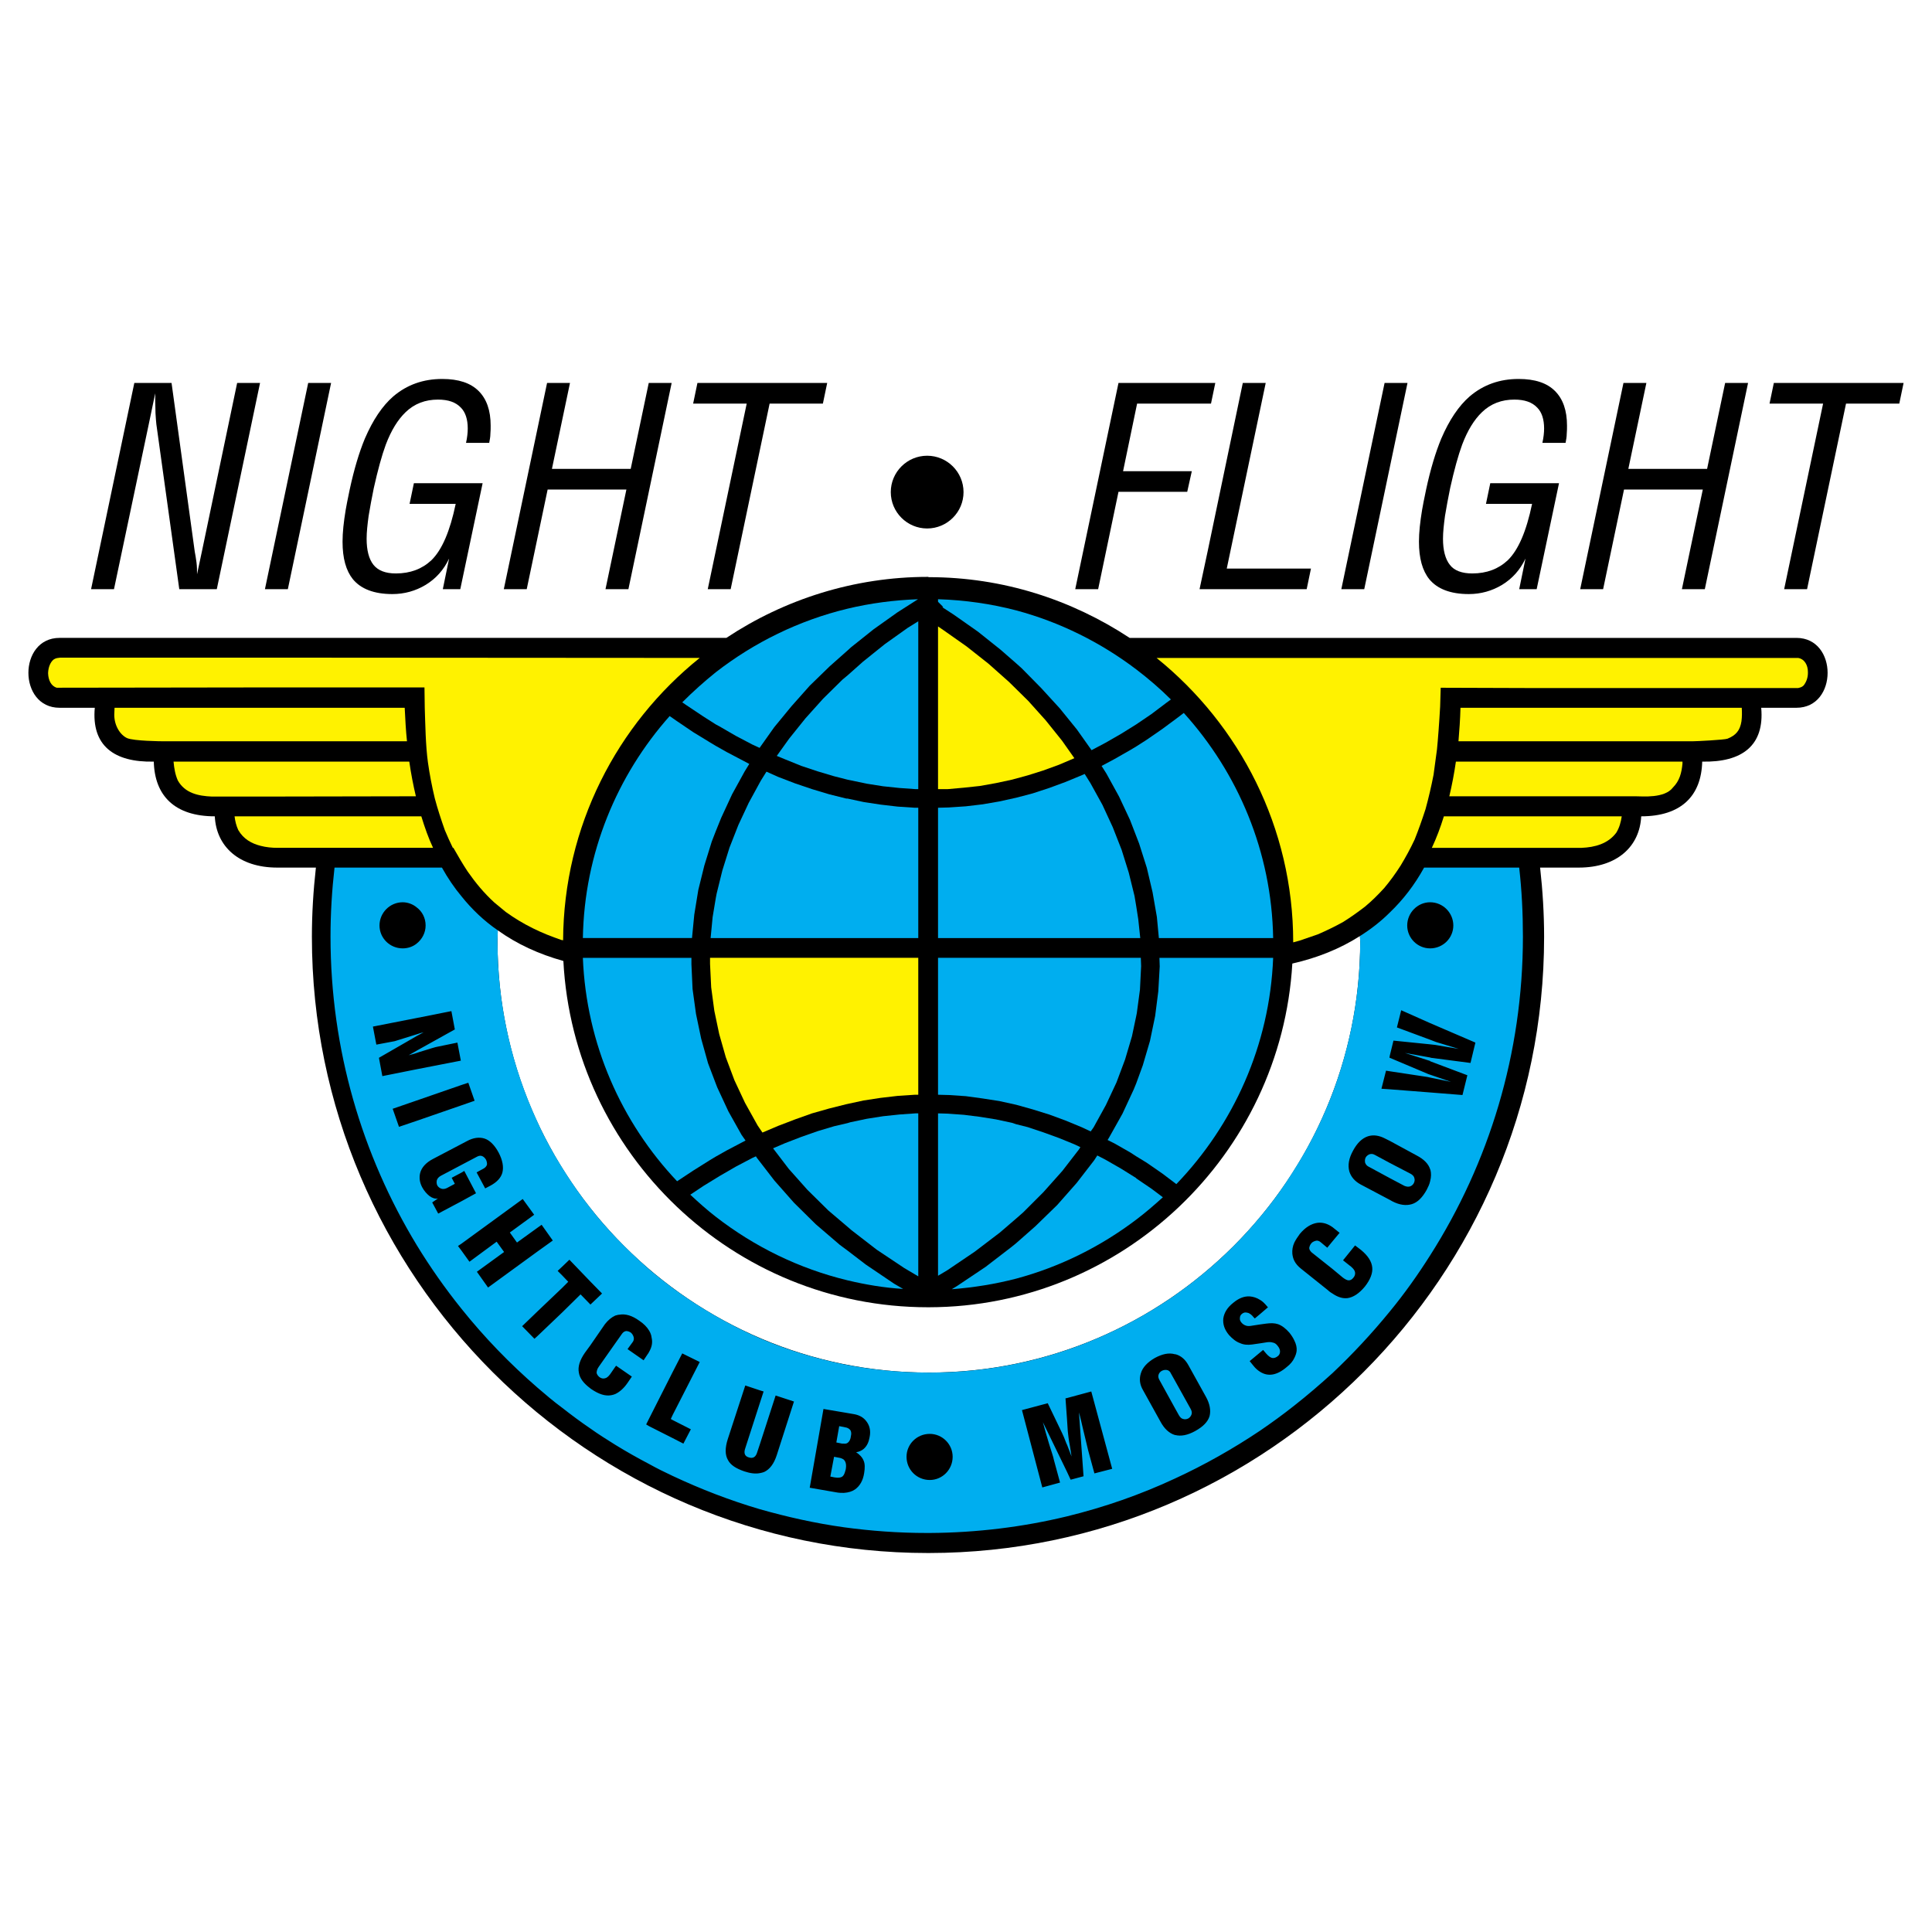
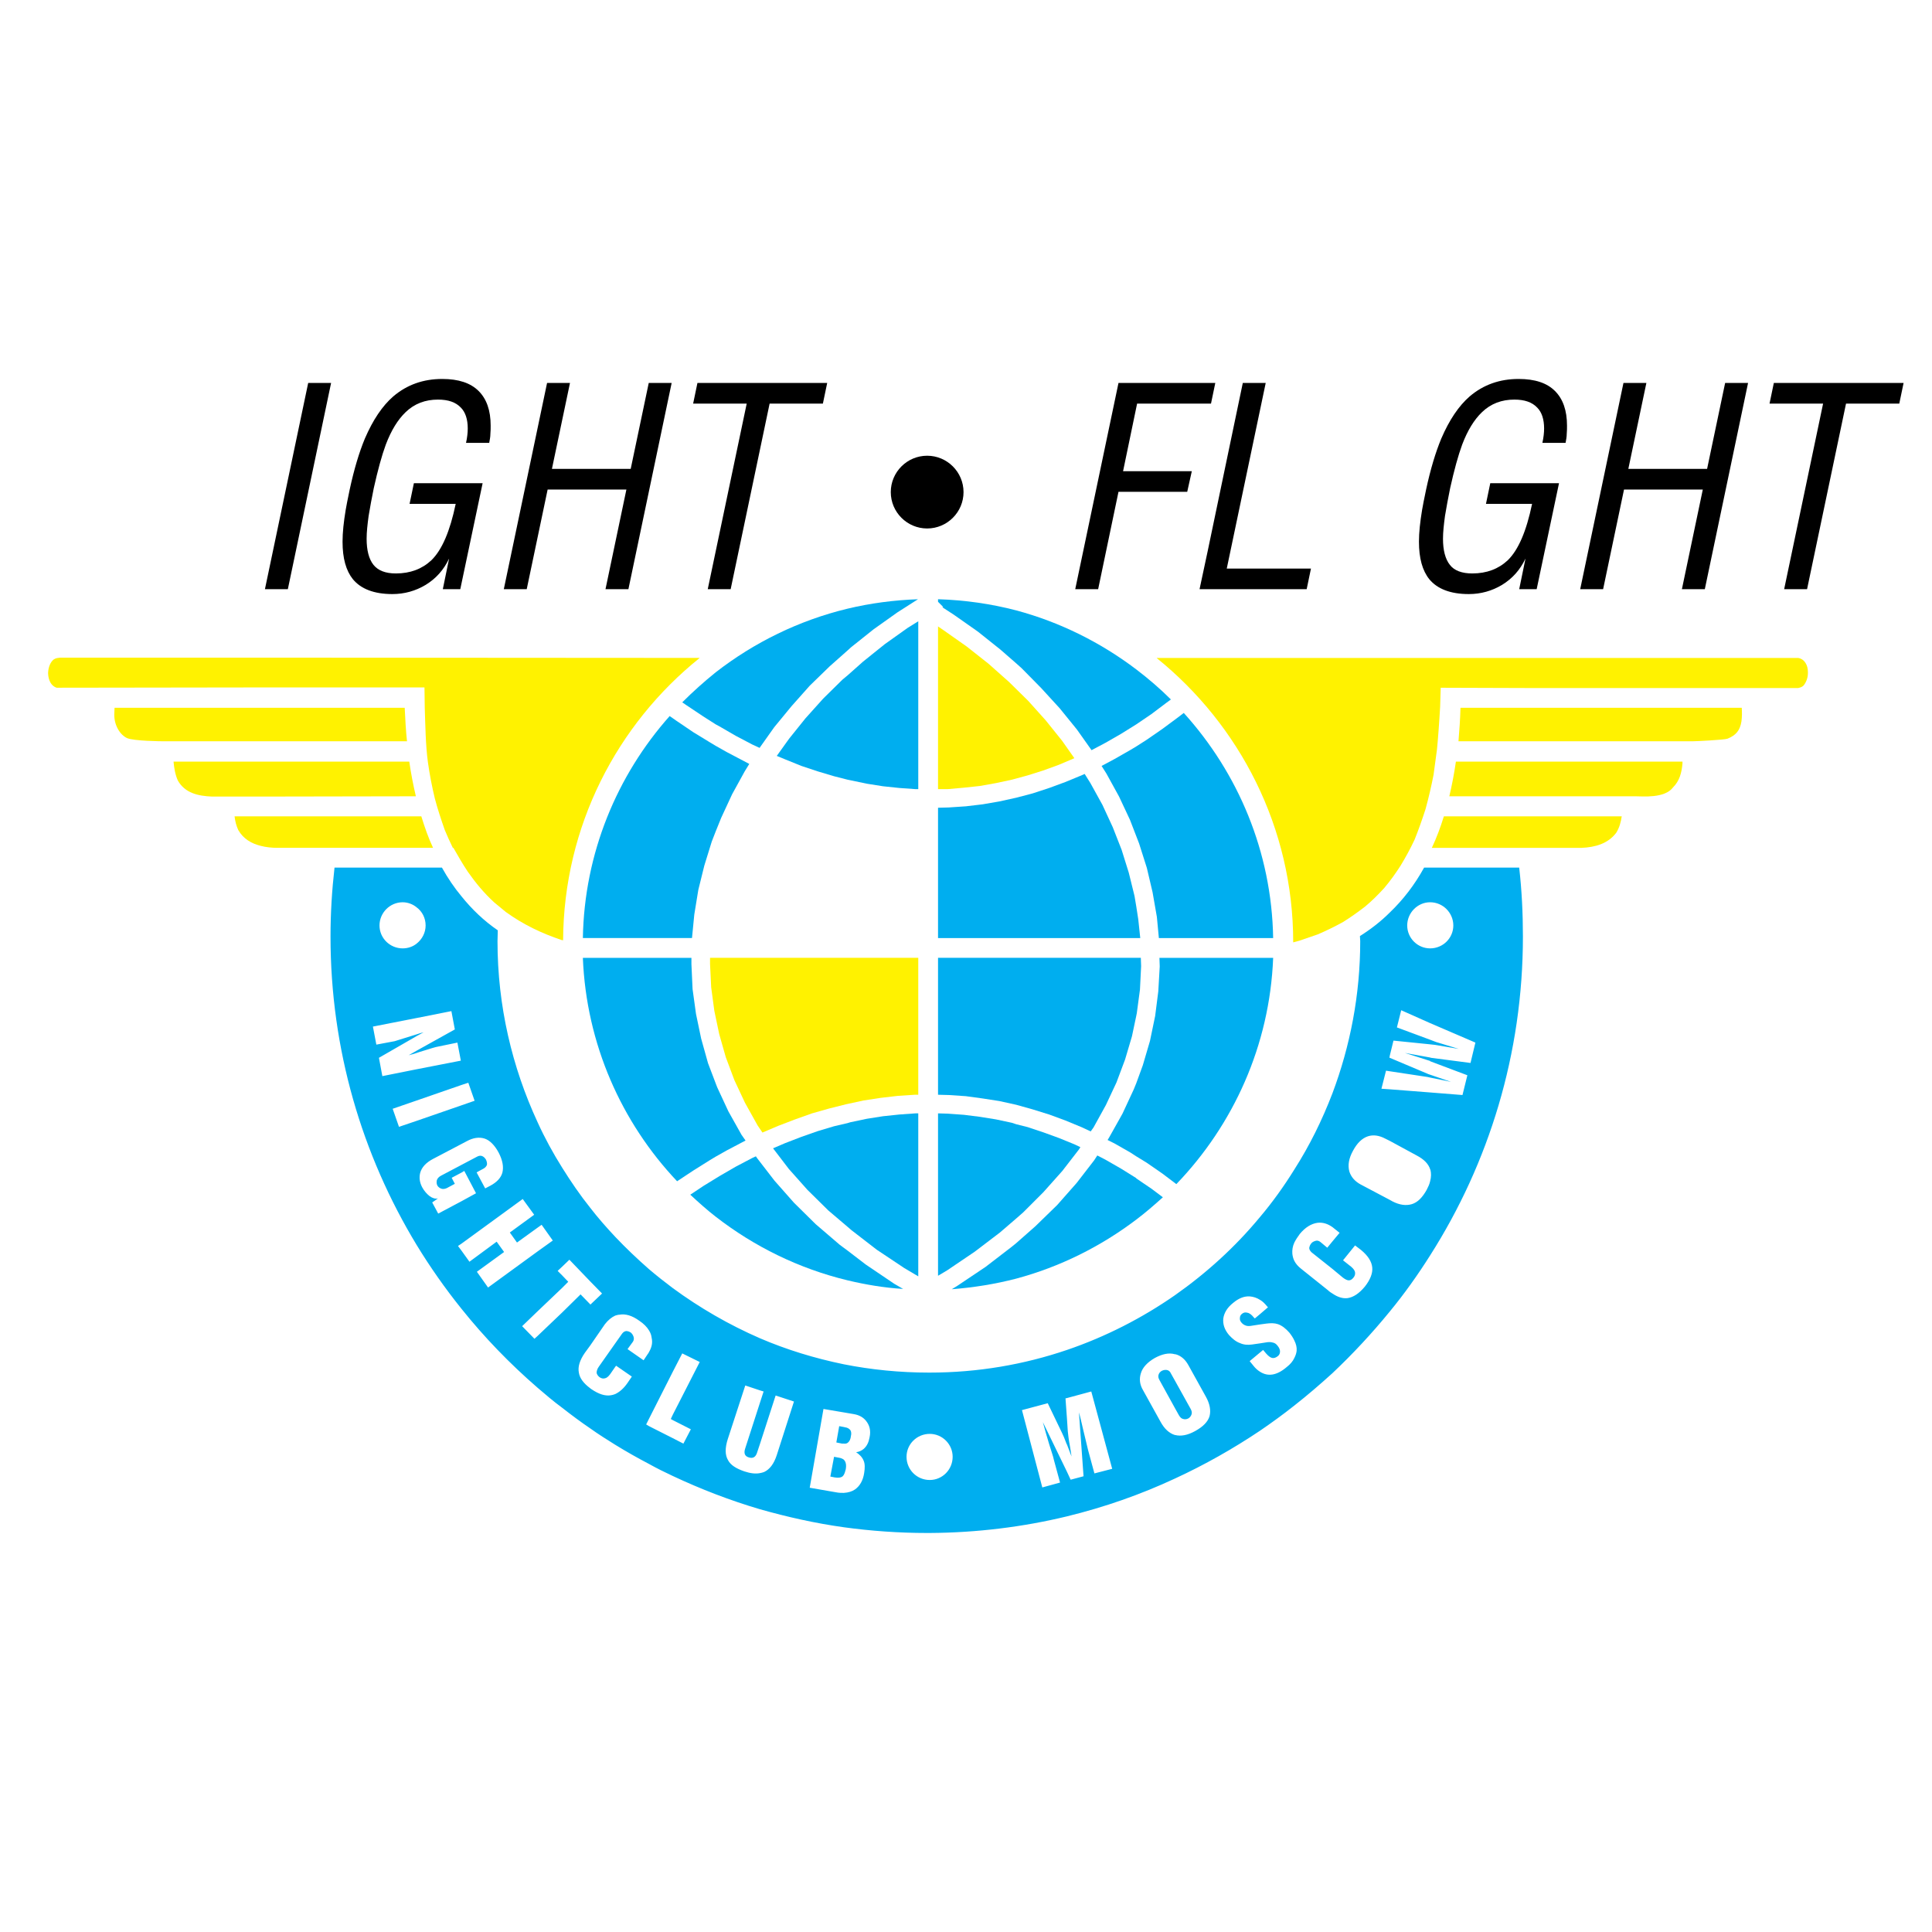
<svg xmlns="http://www.w3.org/2000/svg" version="1.0" id="Layer_1" x="0px" y="0px" width="192.756px" height="192.756px" viewBox="0 0 192.756 192.756" enable-background="new 0 0 192.756 192.756" xml:space="preserve">
  <g>
    <polygon fill-rule="evenodd" clip-rule="evenodd" fill="#FFFFFF" points="0,0 192.756,0 192.756,192.756 0,192.756 0,0  " />
-     <path fill-rule="evenodd" clip-rule="evenodd" d="M179.233,63.643h-66.527l0,0c-5.772-3.801-12.631-6.059-20.033-6.059   c-0.028,0-0.057-0.029-0.085-0.029c-7.402,0-14.346,2.258-20.119,6.087l0,0H5.942l0,0c-4.144,0-4.144,6.973,0,6.973l0,0h3.515l0,0   c-0.343,3.772,1.915,5.458,5.887,5.372c0.085,3.429,2.115,5.458,6.087,5.458c0.143,3,2.4,5.115,6.23,5.115l0,0h3.857l0,0   c-0.257,2.286-0.4,4.601-0.4,6.916c0,33.864,27.634,61.469,61.47,61.469c0.057,0,0.057,0,0.085,0   c33.807-0.028,61.383-27.634,61.383-61.469c0-2.314-0.143-4.629-0.399-6.916l0,0h3.857l0,0c3.83,0,6.087-2.115,6.23-5.115   c3.972,0,6.001-2.029,6.086-5.458c3.973,0.086,6.23-1.6,5.887-5.372l0,0h3.516l0,0C183.377,70.616,183.377,63.643,179.233,63.643   L179.233,63.643L179.233,63.643L179.233,63.643z M92.673,136.942c-23.69,0-43.037-19.318-43.037-43.037   c0-0.343,0.028-0.714,0.028-1.086c1.915,1.372,4.086,2.372,6.544,3.058c1,19.204,16.946,34.549,36.379,34.549   c0.057,0,0.057,0,0.085,0c19.29-0.028,35.15-15.231,36.264-34.292c2.515-0.571,4.772-1.486,6.744-2.743   c0,0.171,0.029,0.343,0.029,0.514C135.711,117.624,116.364,136.942,92.673,136.942L92.673,136.942L92.673,136.942L92.673,136.942z" />
    <path fill-rule="evenodd" clip-rule="evenodd" fill="#FFF200" d="M26.003,81.446h-2.6l0,0c0.057,0.486,0.171,0.943,0.371,1.372   c0.515,0.886,1.315,1.342,2.229,1.571c0.543,0.143,1.114,0.2,1.686,0.2l0,0h15.517l0,0c-0.457-0.972-0.829-2.029-1.171-3.144l0,0   H26.003L26.003,81.446L26.003,81.446z" />
    <path fill-rule="evenodd" clip-rule="evenodd" fill="#FFF200" d="M40.606,73.959c-0.114-1.057-0.172-2.201-0.229-3.343l0,0H26.003   H11.429L11.4,71.302l0,0c0,1.114,0.601,2.028,1.286,2.343c0.686,0.286,3.343,0.314,3.743,0.314l0,0h9.574H40.606L40.606,73.959   L40.606,73.959z" />
    <path fill-rule="evenodd" clip-rule="evenodd" fill="#FFF200" d="M41.492,79.446c-0.257-1.086-0.486-2.258-0.657-3.458l0,0H26.003   h-8.688l0,0c0.057,0.657,0.171,1.315,0.429,1.886c0.714,1.258,2.029,1.543,3.401,1.6l0,0h4.858L41.492,79.446L41.492,79.446   L41.492,79.446z" />
    <path fill-rule="evenodd" clip-rule="evenodd" fill="#FFF200" d="M6,65.614c-0.229,0.029-0.4,0.029-0.629,0.172   c-0.343,0.257-0.542,0.771-0.571,1.314l0,0v0.114l0,0c0.029,0.629,0.286,1.229,0.857,1.4l0,0l20.347-0.029H42.35l0.028,2.029l0,0   c0.057,1.686,0.086,3.772,0.314,5.43c0.171,1.229,0.4,2.4,0.686,3.601c0.286,1.086,0.629,2.115,1,3.172   c0.257,0.6,0.515,1.2,0.8,1.771l0,0h0.057l0,0c0.457,0.8,0.915,1.601,1.429,2.372c0.8,1.143,1.629,2.144,2.658,3.086   c0.372,0.314,0.771,0.629,1.143,0.943c1.743,1.258,3.543,2.115,5.572,2.801c0.058,0,0.086,0,0.144,0.028   c0.057-11.374,5.372-21.547,13.631-28.177l0,0l-43.809-0.029H6L6,65.614L6,65.614z" />
    <path fill-rule="evenodd" clip-rule="evenodd" fill="#FFF200" d="M144.055,81.446c-0.343,1.114-0.743,2.172-1.2,3.144l0,0h9.46   h5.486l0,0c1.314-0.057,2.629-0.4,3.458-1.515c0.314-0.515,0.457-1.057,0.542-1.629l0,0h-9.486H144.055L144.055,81.446   L144.055,81.446z" />
    <path fill-rule="evenodd" clip-rule="evenodd" fill="#FFF200" d="M179.404,65.643h-27.09h-36.922l0,0   c8.287,6.687,13.631,16.917,13.631,28.348c0,0.029,0,0.029,0,0.029c0.2-0.057,0.4-0.114,0.628-0.171l0,0l1.83-0.628l0,0   c0.857-0.372,1.686-0.772,2.515-1.229c0.771-0.486,1.457-0.972,2.2-1.543c0.686-0.571,1.286-1.171,1.915-1.857   c0.6-0.715,1.114-1.429,1.628-2.229c0.516-0.857,0.973-1.686,1.4-2.601c0.4-1,0.743-1.972,1.086-3.029   c0.314-1.144,0.572-2.258,0.801-3.429l0,0l0.343-2.543l0,0c0.086-0.829,0.229-2.715,0.314-4.258l0,0l0.057-1.886l8.574,0.028h27.09   l0,0c0.229-0.057,0.372-0.086,0.544-0.257c0.257-0.314,0.428-0.771,0.428-1.229l0,0v-0.114l0,0   C180.376,66.386,180.062,65.757,179.404,65.643L179.404,65.643L179.404,65.643L179.404,65.643z" />
    <path fill-rule="evenodd" clip-rule="evenodd" fill="#FFF200" d="M152.314,70.616h-6.602l0,0c-0.029,1.171-0.114,2.286-0.2,3.343   l0,0h6.802h16.517l0,0c0.4,0,3.201-0.143,3.515-0.257c0.858-0.343,1.258-0.829,1.401-1.743c0.057-0.457,0.057-0.886,0.028-1.343   l0,0H152.314L152.314,70.616L152.314,70.616z" />
    <path fill-rule="evenodd" clip-rule="evenodd" fill="#FFF200" d="M145.255,75.988c-0.171,1.2-0.399,2.372-0.657,3.458l0,0h7.717   h10.887l0,0c0.658,0,2.887,0.229,3.716-0.886c0.657-0.658,0.857-1.458,0.942-2.372l0,0v-0.2h-15.545H145.255L145.255,75.988   L145.255,75.988z" />
    <path fill-rule="evenodd" clip-rule="evenodd" d="M44.121,37.809c-1.886,0-3.515,0.572-4.887,1.743   c-1.086,0.943-2.028,2.343-2.829,4.201c-0.571,1.372-1.085,3.086-1.515,5.087c-0.2,0.972-0.343,1.657-0.4,2.029   c-0.2,1.2-0.314,2.258-0.314,3.172c0,1.657,0.343,2.886,1.029,3.744c0.8,0.972,2.115,1.486,3.944,1.486   c1.2,0,2.315-0.314,3.315-0.915c1.029-0.629,1.8-1.486,2.343-2.629l0,0l-0.628,3.058h1.743l2.229-10.574h-6.858l-0.429,2.058h4.601   l0,0c-0.571,2.744-1.372,4.601-2.429,5.63c-0.915,0.857-2.086,1.314-3.543,1.314c-1.029,0-1.771-0.286-2.229-0.857   s-0.686-1.458-0.686-2.601c0-0.686,0.085-1.429,0.2-2.286c0.143-0.857,0.314-1.8,0.515-2.772c0.4-1.8,0.8-3.258,1.2-4.343   c0.543-1.429,1.201-2.486,1.972-3.229c0.886-0.857,1.972-1.257,3.229-1.257c1.029,0,1.772,0.257,2.287,0.8   c0.457,0.458,0.686,1.172,0.686,2.086c0,0.429-0.057,0.915-0.171,1.429l0,0h2.314l0,0c0.058-0.314,0.115-0.6,0.115-0.886   c0.028-0.286,0.028-0.572,0.028-0.829c0-1.515-0.4-2.658-1.2-3.458C46.95,38.209,45.75,37.809,44.121,37.809L44.121,37.809   L44.121,37.809L44.121,37.809z" />
    <path fill-rule="evenodd" clip-rule="evenodd" d="M92.502,45.468c-2,0-3.629,1.629-3.629,3.629s1.629,3.629,3.629,3.629   s3.63-1.629,3.63-3.629S94.502,45.468,92.502,45.468L92.502,45.468L92.502,45.468L92.502,45.468z" />
    <polygon fill-rule="evenodd" clip-rule="evenodd" points="69.155,40.267 74.499,40.267 70.612,58.785 72.898,58.785 76.785,40.267    82.1,40.267 82.529,38.209 69.583,38.209 69.155,40.267 69.155,40.267  " />
    <polygon fill-rule="evenodd" clip-rule="evenodd" points="26.432,58.785 28.718,58.785 33.033,38.209 30.748,38.209 26.432,58.785    26.432,58.785  " />
-     <path fill-rule="evenodd" clip-rule="evenodd" d="M20.145,55.013l-0.486,2.286l0,0c0-0.372,0-0.772-0.057-1.2   c-0.057-0.429-0.114-0.772-0.171-1.058l0,0l-2.315-16.832h-3.715L9.086,58.785h2.286l3.458-16.403l0.657-3.144v0.857l0,0   c0,0.286,0.028,0.686,0.028,1.143c0.029,0.486,0.057,0.829,0.085,1.086l0,0l2.287,16.46h3.743l4.315-20.575H23.66L20.145,55.013   L20.145,55.013L20.145,55.013z" />
    <polygon fill-rule="evenodd" clip-rule="evenodd" points="62.925,46.782 55.066,46.782 56.867,38.209 54.581,38.209 50.265,58.785    52.551,58.785 54.638,48.84 62.496,48.84 60.41,58.785 62.696,58.785 67.011,38.209 64.725,38.209 62.925,46.782 62.925,46.782     " />
    <path fill-rule="evenodd" clip-rule="evenodd" d="M151.514,37.809c-1.887,0-3.515,0.572-4.887,1.743   c-1.086,0.943-2.029,2.343-2.829,4.201c-0.571,1.372-1.086,3.086-1.515,5.087c-0.2,0.972-0.343,1.657-0.4,2.029   c-0.199,1.2-0.314,2.258-0.314,3.172c0,1.657,0.344,2.886,1.029,3.744c0.8,0.972,2.114,1.486,3.943,1.486   c1.2,0,2.315-0.314,3.315-0.915c1.028-0.629,1.8-1.486,2.343-2.629l0,0l-0.629,3.058h1.743l2.229-10.574h-6.858l-0.429,2.058h4.601   l0,0c-0.571,2.744-1.371,4.601-2.429,5.63c-0.915,0.857-2.086,1.314-3.544,1.314c-1.028,0-1.8-0.286-2.229-0.857   c-0.457-0.571-0.687-1.458-0.687-2.601c0-0.686,0.086-1.429,0.2-2.286c0.144-0.857,0.314-1.8,0.515-2.772   c0.4-1.8,0.8-3.258,1.2-4.343c0.543-1.429,1.2-2.486,1.972-3.229c0.887-0.857,1.972-1.257,3.229-1.257   c1.029,0,1.771,0.257,2.286,0.8c0.457,0.458,0.686,1.172,0.686,2.086c0,0.429-0.057,0.915-0.171,1.429l0,0h2.314l0,0   c0.057-0.314,0.114-0.6,0.114-0.886c0.028-0.286,0.028-0.572,0.028-0.829c0-1.515-0.4-2.658-1.2-3.458   C154.343,38.209,153.143,37.809,151.514,37.809L151.514,37.809L151.514,37.809L151.514,37.809z" />
    <polygon fill-rule="evenodd" clip-rule="evenodd" points="170.317,46.782 162.459,46.782 164.259,38.209 161.973,38.209    157.657,58.785 159.943,58.785 162.029,48.84 169.889,48.84 167.803,58.785 170.089,58.785 174.404,38.209 172.117,38.209    170.317,46.782 170.317,46.782  " />
    <polygon fill-rule="evenodd" clip-rule="evenodd" points="176.976,38.209 176.547,40.267 181.891,40.267 178.005,58.785    180.291,58.785 184.178,40.267 189.492,40.267 189.921,38.209 176.976,38.209 176.976,38.209  " />
    <polygon fill-rule="evenodd" clip-rule="evenodd" points="126.28,38.209 123.994,38.209 120.479,55.041 119.679,58.785    120.479,58.785 130.367,58.785 130.795,56.727 122.394,56.727 126.28,38.209 126.28,38.209  " />
-     <polygon fill-rule="evenodd" clip-rule="evenodd" points="133.824,58.785 136.11,58.785 140.426,38.209 138.14,38.209    133.824,58.785 133.824,58.785  " />
    <polygon fill-rule="evenodd" clip-rule="evenodd" points="113.449,40.267 120.479,40.267 120.822,40.267 121.25,38.209    120.479,38.209 111.592,38.209 107.276,58.785 109.562,58.785 111.592,49.068 118.45,49.068 118.907,47.011 112.049,47.011    113.449,40.267 113.449,40.267  " />
    <path fill-rule="evenodd" clip-rule="evenodd" fill="#00AEEF" d="M117.222,137.743l-0.4-0.715l0,0   c-0.086-0.2-0.229-0.314-0.4-0.343c-0.171-0.028-0.343,0-0.515,0.086c-0.143,0.086-0.257,0.2-0.313,0.371   c-0.058,0.172-0.029,0.344,0.085,0.543l0,0l1.544,2.801l0.399,0.715l0,0c0.114,0.199,0.258,0.343,0.429,0.371   c0.171,0.057,0.343,0.028,0.515-0.058c0.143-0.086,0.258-0.228,0.314-0.399c0.057-0.144,0.028-0.344-0.086-0.543l0,0   L117.222,137.743L117.222,137.743L117.222,137.743z" />
    <path fill-rule="evenodd" clip-rule="evenodd" fill="#00AEEF" d="M151.57,86.562h-8.888h-0.6l0,0   c-0.943,1.715-2.086,3.201-3.429,4.486c-0.887,0.886-1.887,1.658-2.973,2.344c0,0.171,0.029,0.343,0.029,0.514   c0,5.344-1.001,10.459-2.772,15.174c-1.029,2.686-2.286,5.229-3.801,7.602c-1.028,1.657-2.172,3.258-3.429,4.743   c-2.458,2.973-5.315,5.573-8.487,7.802c-3.287,2.286-6.916,4.144-10.774,5.458c-4.286,1.458-8.887,2.258-13.688,2.258   c-0.029,0-0.058,0-0.086,0c-2.886,0-5.744-0.285-8.487-0.829c-2.915-0.6-5.716-1.457-8.374-2.6   c-3.086-1.343-6.001-3.029-8.687-5.001c-0.8-0.601-1.6-1.229-2.372-1.887c-1.172-1.028-2.286-2.086-3.372-3.229   c-0.857-0.915-1.715-1.886-2.486-2.887c-1.028-1.285-1.943-2.629-2.8-4.001c-0.915-1.457-1.744-2.972-2.458-4.544   c-2.543-5.486-4-11.602-4-18.06c0-0.343,0.028-0.714,0.028-1.086c-1.372-0.943-2.572-2.086-3.629-3.401   c-0.715-0.857-1.372-1.829-1.943-2.857l0,0h-2.515h-8.202l0,0c-0.257,2.257-0.4,4.543-0.4,6.887   c0,11.259,3.144,21.776,8.602,30.777c1.343,2.201,2.829,4.315,4.458,6.345c2.286,2.857,4.829,5.486,7.601,7.887   c0.8,0.687,1.601,1.372,2.458,2.001c0.914,0.714,1.829,1.4,2.8,2.058c0.8,0.571,1.657,1.114,2.486,1.628   c1.114,0.687,2.229,1.315,3.372,1.915c0.772,0.429,1.572,0.829,2.372,1.2c2.8,1.314,5.687,2.43,8.687,3.315   c2.715,0.771,5.515,1.4,8.374,1.8c2.715,0.372,5.487,0.571,8.287,0.571c0.086,0,0.2,0,0.286,0c4.715-0.028,9.315-0.6,13.688-1.657   c3.744-0.914,7.345-2.172,10.774-3.772c2.972-1.371,5.801-2.972,8.487-4.771c1.172-0.801,2.314-1.629,3.429-2.515   c1.314-1.029,2.572-2.115,3.801-3.229c2.029-1.915,3.943-3.973,5.716-6.145c1.457-1.771,2.8-3.657,4.028-5.601   c5.859-9.202,9.26-20.118,9.26-31.806C151.942,91.105,151.828,88.819,151.57,86.562L151.57,86.562L151.57,86.562L151.57,86.562z    M142.683,90.019c1.286,0,2.315,1.058,2.315,2.315s-1.029,2.286-2.315,2.286c-1.257,0-2.285-1.029-2.285-2.286   S141.426,90.019,142.683,90.019L142.683,90.019L142.683,90.019L142.683,90.019z M40.178,90.019c0.514,0,1.029,0.2,1.4,0.515   c0.542,0.4,0.886,1.057,0.886,1.8c0,0.715-0.343,1.372-0.886,1.8c-0.372,0.314-0.886,0.486-1.4,0.486   c-1.286,0-2.315-1.029-2.315-2.286S38.892,90.019,40.178,90.019L40.178,90.019L40.178,90.019L40.178,90.019z M37.806,105.537   l3.772-2.173l0.686-0.371l0,0c-0.229,0.058-0.458,0.114-0.686,0.2c-0.715,0.229-1.458,0.457-2.201,0.686l0,0l-1.829,0.343   l-0.342-1.8l4.372-0.857l3.458-0.686l0.343,1.828l-3.801,2.115l-0.8,0.457l0,0c0.2-0.058,0.486-0.114,0.8-0.229   c0.085-0.029,0.171-0.058,0.257-0.086c1.029-0.314,1.629-0.515,1.857-0.543l0,0l1.943-0.4l0.343,1.801l-4.401,0.857l-3.43,0.686   L37.806,105.537L37.806,105.537L37.806,105.537z M39.806,112.424l-0.629-1.801l2.401-0.828l4.458-1.544l0.686-0.229l0.629,1.801   l-1.314,0.457l-4.458,1.543L39.806,112.424L39.806,112.424L39.806,112.424z M43.121,119.968l0.571-0.4l0,0   c-0.286,0.058-0.542-0.028-0.829-0.229c-0.286-0.229-0.543-0.514-0.743-0.886c-0.257-0.485-0.314-0.972-0.2-1.429   c0.143-0.543,0.571-1.028,1.286-1.4l0,0l2.83-1.485l0.543-0.286l0,0c0.628-0.343,1.229-0.429,1.771-0.257   c0.515,0.171,1,0.656,1.4,1.399c0.4,0.772,0.514,1.429,0.372,2.001c-0.143,0.515-0.543,0.943-1.172,1.286l0,0l-0.543,0.285   l-0.857-1.6l0.686-0.372l0,0c0.171-0.086,0.286-0.229,0.343-0.371c0.029-0.144,0-0.314-0.086-0.515   c-0.114-0.2-0.257-0.314-0.4-0.372c-0.171-0.057-0.314-0.028-0.485,0.058l0,0l-1.572,0.829l-2.058,1.086l0,0   c-0.2,0.114-0.343,0.257-0.4,0.457c-0.029,0.172-0.029,0.343,0.057,0.515c0.086,0.143,0.229,0.257,0.4,0.313   c0.171,0.058,0.343,0.029,0.543-0.057l0,0l0.8-0.429l-0.314-0.6l0.972-0.515l0.285-0.172l1.172,2.229l-1.457,0.8l-2.315,1.229   L43.121,119.968L43.121,119.968L43.121,119.968z M48.693,128.456l-1.114-1.572l2.715-1.972l-0.743-1.029l-2.714,2.001l-0.8-1.115   l-0.343-0.457l0.343-0.229l6.115-4.458l1.143,1.571l-2.429,1.772l0.714,1l2.058-1.486l0.4-0.285l1.114,1.571l-1.515,1.086   L48.693,128.456L48.693,128.456L48.693,128.456z M53.637,133.285l-0.314,0.285l-1.229-1.257l1.543-1.486l2.458-2.343l0.6-0.601   l-0.6-0.629l-0.458-0.457l0.458-0.429l0.714-0.686l2.086,2.172l1.172,1.2l-1.172,1.114v-0.028l-0.972-1l-1.829,1.8L53.637,133.285   L53.637,133.285L53.637,133.285z M63.211,133.37c-0.057-0.171-0.143-0.313-0.286-0.428c-0.143-0.086-0.286-0.144-0.457-0.144   c-0.172,0.029-0.286,0.114-0.4,0.258l0,0l-0.686,0.971l-1.629,2.315l0,0c-0.171,0.229-0.229,0.457-0.229,0.629   c0.029,0.143,0.115,0.285,0.286,0.428c0.171,0.115,0.343,0.172,0.543,0.115c0.171-0.028,0.343-0.172,0.514-0.4l0,0l0.515-0.743   l0.086-0.114l1.571,1.086l-0.429,0.629l0,0c-0.372,0.543-0.8,0.914-1.229,1.114c-0.143,0.058-0.257,0.086-0.4,0.114   c-0.6,0.114-1.258-0.114-1.972-0.6c-0.057-0.029-0.086-0.058-0.114-0.086c-0.657-0.486-1.058-1-1.143-1.572   c-0.114-0.571,0.085-1.229,0.6-1.972l0,0l0.543-0.743l1.458-2.114l0,0c0.314-0.4,0.657-0.687,1.029-0.857   c0.143-0.028,0.257-0.086,0.4-0.086c0.629-0.114,1.286,0.086,2,0.601c0.429,0.285,0.771,0.628,0.972,0.971   c0.143,0.229,0.229,0.458,0.257,0.715c0.114,0.486,0.028,0.943-0.257,1.429c-0.029,0.086-0.086,0.144-0.143,0.229l0,0l-0.4,0.601   L62.61,134.6l0.543-0.743l0,0C63.239,133.714,63.268,133.542,63.211,133.37L63.211,133.37L63.211,133.37L63.211,133.37z    M67.126,141.687l1.8,0.914l-0.743,1.429l-1.057-0.543l-2.372-1.199l-0.286-0.172l0.286-0.571l2.372-4.687l0.942-1.829l1.744,0.857   l-2.686,5.258l-0.2,0.429L67.126,141.687L67.126,141.687L67.126,141.687z M77.499,145.173c-0.285,0.886-0.714,1.429-1.257,1.686   c-0.144,0.058-0.286,0.087-0.429,0.115c-0.428,0.085-0.943,0.028-1.543-0.172c-0.829-0.285-1.372-0.629-1.629-1.114   c-0.314-0.515-0.314-1.229-0.029-2.114l0,0l1.744-5.345l1.457,0.486l0.372,0.113l-0.372,1.144l-1.457,4.516l0,0   c-0.171,0.485-0.057,0.8,0.343,0.914c0.429,0.144,0.714-0.028,0.857-0.543l0,0l0.257-0.771l1.572-4.858l1.829,0.601L77.499,145.173   L77.499,145.173L77.499,145.173z M86.758,143.401c-0.085,0.485-0.257,0.857-0.572,1.143c-0.229,0.2-0.514,0.314-0.771,0.343   c0.343,0.229,0.6,0.486,0.743,0.829c0.144,0.314,0.144,0.743,0.058,1.258c-0.114,0.742-0.429,1.286-0.915,1.629   c-0.285,0.199-0.657,0.313-1.114,0.343c-0.229,0-0.486,0-0.772-0.058l0,0l-2.629-0.457l1.372-7.858l2.029,0.343l1,0.171l0,0   c0.515,0.086,0.943,0.314,1.229,0.686C86.758,142.2,86.901,142.744,86.758,143.401L86.758,143.401L86.758,143.401L86.758,143.401z    M92.76,147.659c-1.286,0-2.315-1.029-2.315-2.315c0-1.257,1.029-2.286,2.315-2.286c1.257,0,2.286,1.029,2.286,2.286   C95.045,146.63,94.017,147.659,92.76,147.659L92.76,147.659L92.76,147.659L92.76,147.659z M109.19,147.002l-0.628-2.314l0,0   c-0.058-0.229-0.229-0.943-0.515-2.144c-0.143-0.601-0.257-1.144-0.4-1.629l0,0l0.458,6.372l-1.286,0.344l-0.372-0.801l-2.4-4.943   l0,0c0.172,0.629,0.372,1.371,0.629,2.2c0.258,0.829,0.429,1.314,0.457,1.515l0,0l0.629,2.314l-1.771,0.486l-2.029-7.716   l2.572-0.686l1.429,2.972l0,0c0.114,0.229,0.258,0.571,0.429,1.028c0.028,0.058,0.028,0.086,0.057,0.114   c0.172,0.429,0.314,0.829,0.458,1.2c-0.029-0.257-0.086-0.571-0.144-0.942c-0.143-0.743-0.2-1.286-0.229-1.572l0,0l-0.086-1.314   l-0.143-1.972l0.143-0.029l2.429-0.657l2.087,7.716L109.19,147.002L109.19,147.002L109.19,147.002z M120.679,141.287   c-0.171,0.571-0.657,1.057-1.429,1.485s-1.429,0.543-2,0.4l0,0h-0.028l0,0c-0.572-0.172-1.058-0.629-1.43-1.314l0,0l-1.743-3.144   l0,0c-0.343-0.572-0.399-1.144-0.229-1.687c0.172-0.6,0.657-1.114,1.4-1.543c0.743-0.4,1.4-0.543,2.001-0.372   c0.028,0,0.028,0,0.057,0c0.543,0.144,0.972,0.515,1.286,1.087l0,0l1.743,3.143l0,0   C120.708,140.058,120.822,140.715,120.679,141.287L120.679,141.287L120.679,141.287L120.679,141.287z M129.366,134.771   c-0.028,0.257-0.114,0.485-0.229,0.714c-0.143,0.314-0.4,0.628-0.771,0.914c-0.972,0.829-1.857,0.972-2.657,0.458   c-0.229-0.144-0.458-0.343-0.658-0.601l0,0l-0.371-0.457l1.029-0.857l0.313-0.258l0.314,0.372l0,0   c0.229,0.257,0.429,0.4,0.601,0.429c0.171,0.028,0.371-0.028,0.571-0.2c0.144-0.114,0.2-0.286,0.2-0.457   c0-0.172-0.086-0.372-0.229-0.543c-0.143-0.2-0.314-0.314-0.515-0.343c-0.171-0.058-0.429-0.058-0.714,0l0,0l-0.543,0.085   l-0.801,0.115l0,0c-0.429,0.057-0.828,0.028-1.2-0.144c-0.399-0.143-0.743-0.429-1.086-0.8c-0.457-0.543-0.629-1.086-0.571-1.657   c0.086-0.572,0.399-1.087,0.972-1.543c0.543-0.458,1.086-0.687,1.657-0.658c0.371,0.029,0.715,0.144,1.029,0.344   c0.257,0.143,0.485,0.371,0.714,0.657l0,0l0.086,0.085l-0.8,0.686l-0.515,0.43l-0.114-0.115l0,0   c-0.2-0.257-0.429-0.428-0.629-0.457c-0.2-0.057-0.371-0.028-0.543,0.114c-0.143,0.115-0.2,0.258-0.2,0.4   c-0.028,0.172,0.028,0.314,0.143,0.457c0.144,0.172,0.286,0.258,0.458,0.314c0.143,0.058,0.371,0.058,0.657,0l0,0l0.743-0.114   l0.628-0.086l0,0c0.458-0.057,0.829-0.057,1.172,0.058c0.4,0.143,0.771,0.429,1.144,0.857c0.199,0.257,0.371,0.515,0.485,0.771   C129.31,134.085,129.396,134.428,129.366,134.771L129.366,134.771L129.366,134.771L129.366,134.771z M136.168,128.369   c-0.571,0.687-1.144,1.058-1.715,1.144c-0.485,0.058-0.972-0.086-1.515-0.457c-0.143-0.086-0.285-0.172-0.429-0.314l0,0   l-2.715-2.172l0,0c-0.286-0.229-0.514-0.486-0.657-0.771c-0.114-0.229-0.171-0.457-0.2-0.715c-0.028-0.371,0.029-0.743,0.2-1.114   c0.144-0.286,0.314-0.543,0.543-0.857c0.543-0.657,1.143-1.028,1.771-1.114c0.515-0.058,1.001,0.086,1.486,0.429   c0.028,0.028,0.086,0.057,0.143,0.114l0,0l0.572,0.457l-0.715,0.857l-0.515,0.629l-0.686-0.572l0,0   c-0.143-0.113-0.314-0.171-0.486-0.113c-0.199,0.057-0.342,0.143-0.429,0.257c-0.114,0.143-0.171,0.285-0.199,0.457   c0,0.143,0.085,0.285,0.229,0.429l0,0l2.086,1.657l1.029,0.857l0,0c0.228,0.172,0.428,0.285,0.6,0.285s0.314-0.085,0.457-0.257   c0.144-0.171,0.2-0.343,0.172-0.543c-0.028-0.171-0.143-0.343-0.372-0.543l0,0l-0.828-0.657l1.2-1.485l0.6,0.457l0,0   c0.687,0.571,1.058,1.143,1.114,1.743C136.968,127.026,136.711,127.684,136.168,128.369L136.168,128.369L136.168,128.369   L136.168,128.369z M142.683,117.854c-0.057,0.286-0.199,0.571-0.342,0.856c-0.429,0.772-0.915,1.258-1.486,1.429   c-0.572,0.172-1.229,0.087-1.943-0.285l0,0l-0.257-0.144l-2.915-1.542l0,0c-0.571-0.314-0.943-0.743-1.115-1.286   c-0.171-0.629-0.057-1.314,0.372-2.086c0.4-0.744,0.886-1.229,1.486-1.43c0.543-0.171,1.114-0.085,1.714,0.229l0,0l0.458,0.228   l2.686,1.458l0,0c0.715,0.372,1.172,0.829,1.343,1.372c0,0.028,0,0.028,0.029,0.057   C142.798,117.053,142.798,117.425,142.683,117.854L142.683,117.854L142.683,117.854L142.683,117.854z M146.713,106.051   l-3.943-0.514l-0.087-0.029l-2.515-0.457l2.515,0.8v0.028l3.716,1.4l-0.486,1.972l-3.229-0.257l-4.028-0.314l-0.829-0.057   l0.457-1.801l0.372,0.058l3.771,0.571l0.257,0.058l2.087,0.428l-2.087-0.714l-0.171-0.058l-3.857-1.628h-0.029l0.029-0.2   l0.371-1.515l3.657,0.371l0.516,0.058l2.343,0.399l-2.258-0.686l-0.601-0.229l-3.314-1.229l0.429-1.715l2.886,1.286l4.516,1.942   L146.713,106.051L146.713,106.051L146.713,106.051z" />
-     <path fill-rule="evenodd" clip-rule="evenodd" fill="#00AEEF" d="M140.74,117.11l-2.086-1.086l-1.486-0.8l0,0   c-0.2-0.115-0.372-0.115-0.543-0.058c-0.143,0.058-0.286,0.171-0.371,0.314c-0.086,0.172-0.086,0.343-0.058,0.515   c0.058,0.171,0.172,0.313,0.343,0.399l0,0l2.115,1.144l1.457,0.771l0,0c0.2,0.086,0.4,0.114,0.572,0.058   c0.171-0.058,0.285-0.172,0.371-0.315c0.085-0.171,0.114-0.343,0.057-0.514C141.083,117.367,140.94,117.225,140.74,117.11   L140.74,117.11L140.74,117.11L140.74,117.11z" />
    <path fill-rule="evenodd" clip-rule="evenodd" fill="#00AEEF" d="M84.3,142.4l-0.114-0.028l-0.458-0.085l-0.286,1.628l0.572,0.114   l0,0c0.057,0,0.114,0,0.171,0c0.2,0.029,0.343-0.028,0.428-0.114c0.143-0.114,0.257-0.342,0.286-0.657   c0.058-0.229,0.029-0.429-0.057-0.571C84.729,142.544,84.558,142.43,84.3,142.4L84.3,142.4L84.3,142.4L84.3,142.4z" />
    <path fill-rule="evenodd" clip-rule="evenodd" fill="#00AEEF" d="M84.187,145.63c-0.115-0.085-0.286-0.171-0.515-0.2l0,0   l-0.458-0.086l-0.371,1.973l0.428,0.085l0,0c0.372,0.058,0.6,0.029,0.772-0.085c0.057-0.058,0.114-0.114,0.143-0.172   c0.085-0.143,0.143-0.343,0.2-0.571c0.057-0.344,0.028-0.601-0.086-0.801C84.271,145.744,84.243,145.688,84.187,145.63   L84.187,145.63L84.187,145.63L84.187,145.63z" />
    <polygon fill-rule="evenodd" clip-rule="evenodd" fill="#FFF200" points="70.841,96.164 70.955,98.507 71.269,100.85    71.755,103.165 72.413,105.479 73.27,107.766 74.327,110.023 75.584,112.281 76.07,112.995 77.614,112.338 79.329,111.681    81.015,111.081 82.729,110.595 84.443,110.166 86.158,109.795 87.844,109.537 89.559,109.337 91.273,109.223 91.616,109.223    91.616,95.563 70.841,95.563 70.841,96.164 70.841,96.164  " />
    <polygon fill-rule="evenodd" clip-rule="evenodd" fill="#FFF200" points="105.962,73.902 104.333,71.873 102.59,69.93    100.675,68.043 98.617,66.215 96.445,64.5 94.131,62.871 93.588,62.5 93.588,78.731 94.56,78.731 96.16,78.588 97.76,78.417    99.36,78.131 100.961,77.788 102.532,77.36 104.075,76.874 105.647,76.302 107.19,75.645 105.962,73.902 105.962,73.902  " />
    <path fill-rule="evenodd" clip-rule="evenodd" fill="#00AEEF" d="M70.841,115.738l0.571-0.343l1.115-0.628l1.686-0.887l0.171-0.086   l-0.4-0.571l-1.314-2.343l-1.115-2.4l-0.143-0.372l-0.771-2.029l-0.686-2.457l-0.514-2.458l-0.343-2.485l-0.114-2.487v-0.628   H58.152l0,0c0.343,8.602,3.858,16.432,9.402,22.29l0,0l1.601-1.058L70.841,115.738L70.841,115.738L70.841,115.738z" />
    <path fill-rule="evenodd" clip-rule="evenodd" fill="#00AEEF" d="M69.269,91.248l0.401-2.458l0.6-2.429l0.743-2.4l0.4-1.029   l0.543-1.343l1.086-2.343l1.257-2.287l0.457-0.743l-0.543-0.286l-1.686-0.886l-1.115-0.629l-0.571-0.343l-1.686-1.029l-1.686-1.143   l-0.657-0.458l0,0c-5.258,5.916-8.516,13.689-8.659,22.147l0,0h10.888L69.269,91.248L69.269,91.248L69.269,91.248z" />
    <polygon fill-rule="evenodd" clip-rule="evenodd" fill="#00AEEF" points="96.36,109.365 98.046,109.595 99.703,109.852    101.39,110.224 103.019,110.68 104.676,111.195 106.305,111.795 107.962,112.481 108.819,112.881 109.105,112.481 110.334,110.252    111.392,107.994 112.249,105.708 112.935,103.394 113.363,101.364 113.42,101.078 113.734,98.735 113.85,96.392 113.82,95.563    113.363,95.563 101.39,95.563 93.588,95.563 93.588,109.223 94.646,109.251 96.36,109.365 96.36,109.365  " />
    <path fill-rule="evenodd" clip-rule="evenodd" fill="#00AEEF" d="M70.155,71.473l1.257,0.8l0.372,0.2l1.628,0.943l1.629,0.857   l0.743,0.343l1.458-2.058l1.715-2.086l1.829-2.058l2-1.943l1.772-1.571l0.343-0.314l2.258-1.801L89.53,61.1l2.058-1.314l0,0   c-2.4,0.085-4.772,0.4-7.03,0.942c-4.858,1.172-9.316,3.372-13.146,6.344c-1.171,0.943-2.286,1.943-3.344,3l0,0l0.458,0.314   L70.155,71.473L70.155,71.473L70.155,71.473z" />
    <path fill-rule="evenodd" clip-rule="evenodd" fill="#00AEEF" d="M114.393,73.816l-1.029,0.658l-0.571,0.343l-1.601,0.914   l-1.286,0.686l0.486,0.771l1.257,2.286l1.086,2.315l0.629,1.629l0.286,0.743l0.771,2.43l0.571,2.429l0.429,2.458l0.2,2.114h11.402   l0,0c-0.143-8.63-3.516-16.489-8.917-22.461l0,0l-0.6,0.458l-1.543,1.143L114.393,73.816L114.393,73.816L114.393,73.816z" />
    <path fill-rule="evenodd" clip-rule="evenodd" fill="#00AEEF" d="M94.017,60.585l1.143,0.743l2.401,1.686l2.257,1.8l1.572,1.372   l0.543,0.486l1.943,1.972l1.857,2.029l1.715,2.115l1.457,2.057l1.4-0.743l1.543-0.886l1.515-0.943l1.515-1.029l1.515-1.143   l0.429-0.314l0,0c-1.086-1.086-2.258-2.086-3.458-3.001c-3.544-2.687-7.602-4.715-11.974-5.887   c-2.515-0.657-5.115-1.029-7.802-1.114l0,0v0.257l0.515,0.514L94.017,60.585L94.017,60.585L94.017,60.585z" />
    <polygon fill-rule="evenodd" clip-rule="evenodd" fill="#00AEEF" points="113.363,93.591 113.764,93.591 113.563,91.705    113.363,90.419 113.191,89.391 112.62,87.076 111.906,84.79 111.021,82.532 109.991,80.303 108.791,78.131 108.219,77.217    107.962,77.331 106.305,78.017 104.676,78.617 103.019,79.16 101.39,79.588 99.703,79.96 98.046,80.246 96.36,80.446    94.646,80.561 93.588,80.589 93.588,93.591 101.39,93.591 113.363,93.591 113.363,93.591  " />
    <polygon fill-rule="evenodd" clip-rule="evenodd" fill="#00AEEF" points="99.761,122.969 101.39,121.568 102.075,120.968    104.104,118.939 105.99,116.824 107.647,114.681 107.791,114.453 107.19,114.167 105.647,113.538 104.075,112.967 102.532,112.452    101.39,112.166 100.961,112.023 99.36,111.681 97.76,111.424 96.16,111.224 94.56,111.109 93.588,111.081 93.588,127.283    94.502,126.74 97.246,124.884 99.761,122.969 99.761,122.969  " />
    <path fill-rule="evenodd" clip-rule="evenodd" fill="#00AEEF" d="M113.363,117.567v-0.028l-1.515-0.943l-1.543-0.886l-0.828-0.429   l-0.314,0.486l-1.744,2.257l-1.942,2.201l-2.173,2.114l-1.914,1.687l-0.457,0.371l-2.601,2l-2.858,1.915l-0.515,0.314l0,0   c2.201-0.171,4.344-0.515,6.43-1.058c4.372-1.172,8.43-3.201,11.974-5.887c0.915-0.687,1.8-1.457,2.657-2.229l0,0l-1.143-0.858   L113.363,117.567L113.363,117.567L113.363,117.567z" />
    <path fill-rule="evenodd" clip-rule="evenodd" fill="#00AEEF" d="M115.706,96.421l-0.143,2.485l-0.313,2.458l-0.516,2.486   l-0.714,2.429l-0.657,1.801l-0.257,0.629l-1.115,2.4l-1.314,2.343l-0.171,0.286l0.686,0.343l1.601,0.914l0.571,0.372l1.029,0.629   l1.571,1.086l1.4,1.058l0,0c5.687-5.916,9.316-13.832,9.659-22.576l0,0h-11.346L115.706,96.421L115.706,96.421L115.706,96.421z" />
    <path fill-rule="evenodd" clip-rule="evenodd" fill="#00AEEF" d="M86.387,126.169l-1.829-1.4l-0.771-0.571l-2.4-2.058l-2.172-2.144   l-1.943-2.2l-1.743-2.258l-0.114-0.171l-0.372,0.171l-1.629,0.857l-1.628,0.943l-0.372,0.229l-1.257,0.771l-1.286,0.857l0,0   c0.829,0.771,1.658,1.515,2.543,2.2c3.83,2.972,8.288,5.173,13.146,6.344c1.8,0.43,3.658,0.744,5.544,0.858l0,0l-0.886-0.515   L86.387,126.169L86.387,126.169L86.387,126.169z" />
    <polygon fill-rule="evenodd" clip-rule="evenodd" fill="#00AEEF" points="88.272,64.271 86.101,66.015 84.558,67.386    84.043,67.815 82.129,69.701 80.357,71.673 78.728,73.702 77.499,75.417 78.328,75.759 79.957,76.417 81.585,76.959 83.214,77.445    84.558,77.788 84.843,77.846 86.473,78.188 88.102,78.446 89.73,78.617 91.33,78.731 91.616,78.731 91.616,61.985 90.559,62.643    88.272,64.271 88.272,64.271  " />
-     <polygon fill-rule="evenodd" clip-rule="evenodd" fill="#00AEEF" points="89.559,80.475 87.844,80.274 86.158,80.017    84.558,79.674 84.443,79.674 82.729,79.246 81.015,78.731 79.329,78.16 77.614,77.502 76.47,76.988 75.899,77.902 74.699,80.103    73.67,82.304 72.784,84.561 72.069,86.847 71.498,89.162 71.412,89.619 71.098,91.505 70.898,93.591 71.412,93.591 84.558,93.591    91.616,93.591 91.616,80.589 91.273,80.589 89.559,80.475 89.559,80.475  " />
    <polygon fill-rule="evenodd" clip-rule="evenodd" fill="#00AEEF" points="89.73,111.195 88.102,111.366 86.473,111.623    84.843,111.966 84.558,112.053 83.214,112.366 81.585,112.853 79.957,113.424 78.328,114.052 77.127,114.567 78.7,116.624    80.557,118.71 82.643,120.768 84.558,122.396 84.958,122.74 87.473,124.684 90.216,126.513 91.616,127.341 91.616,111.081    91.33,111.081 89.73,111.195 89.73,111.195  " />
  </g>
</svg>